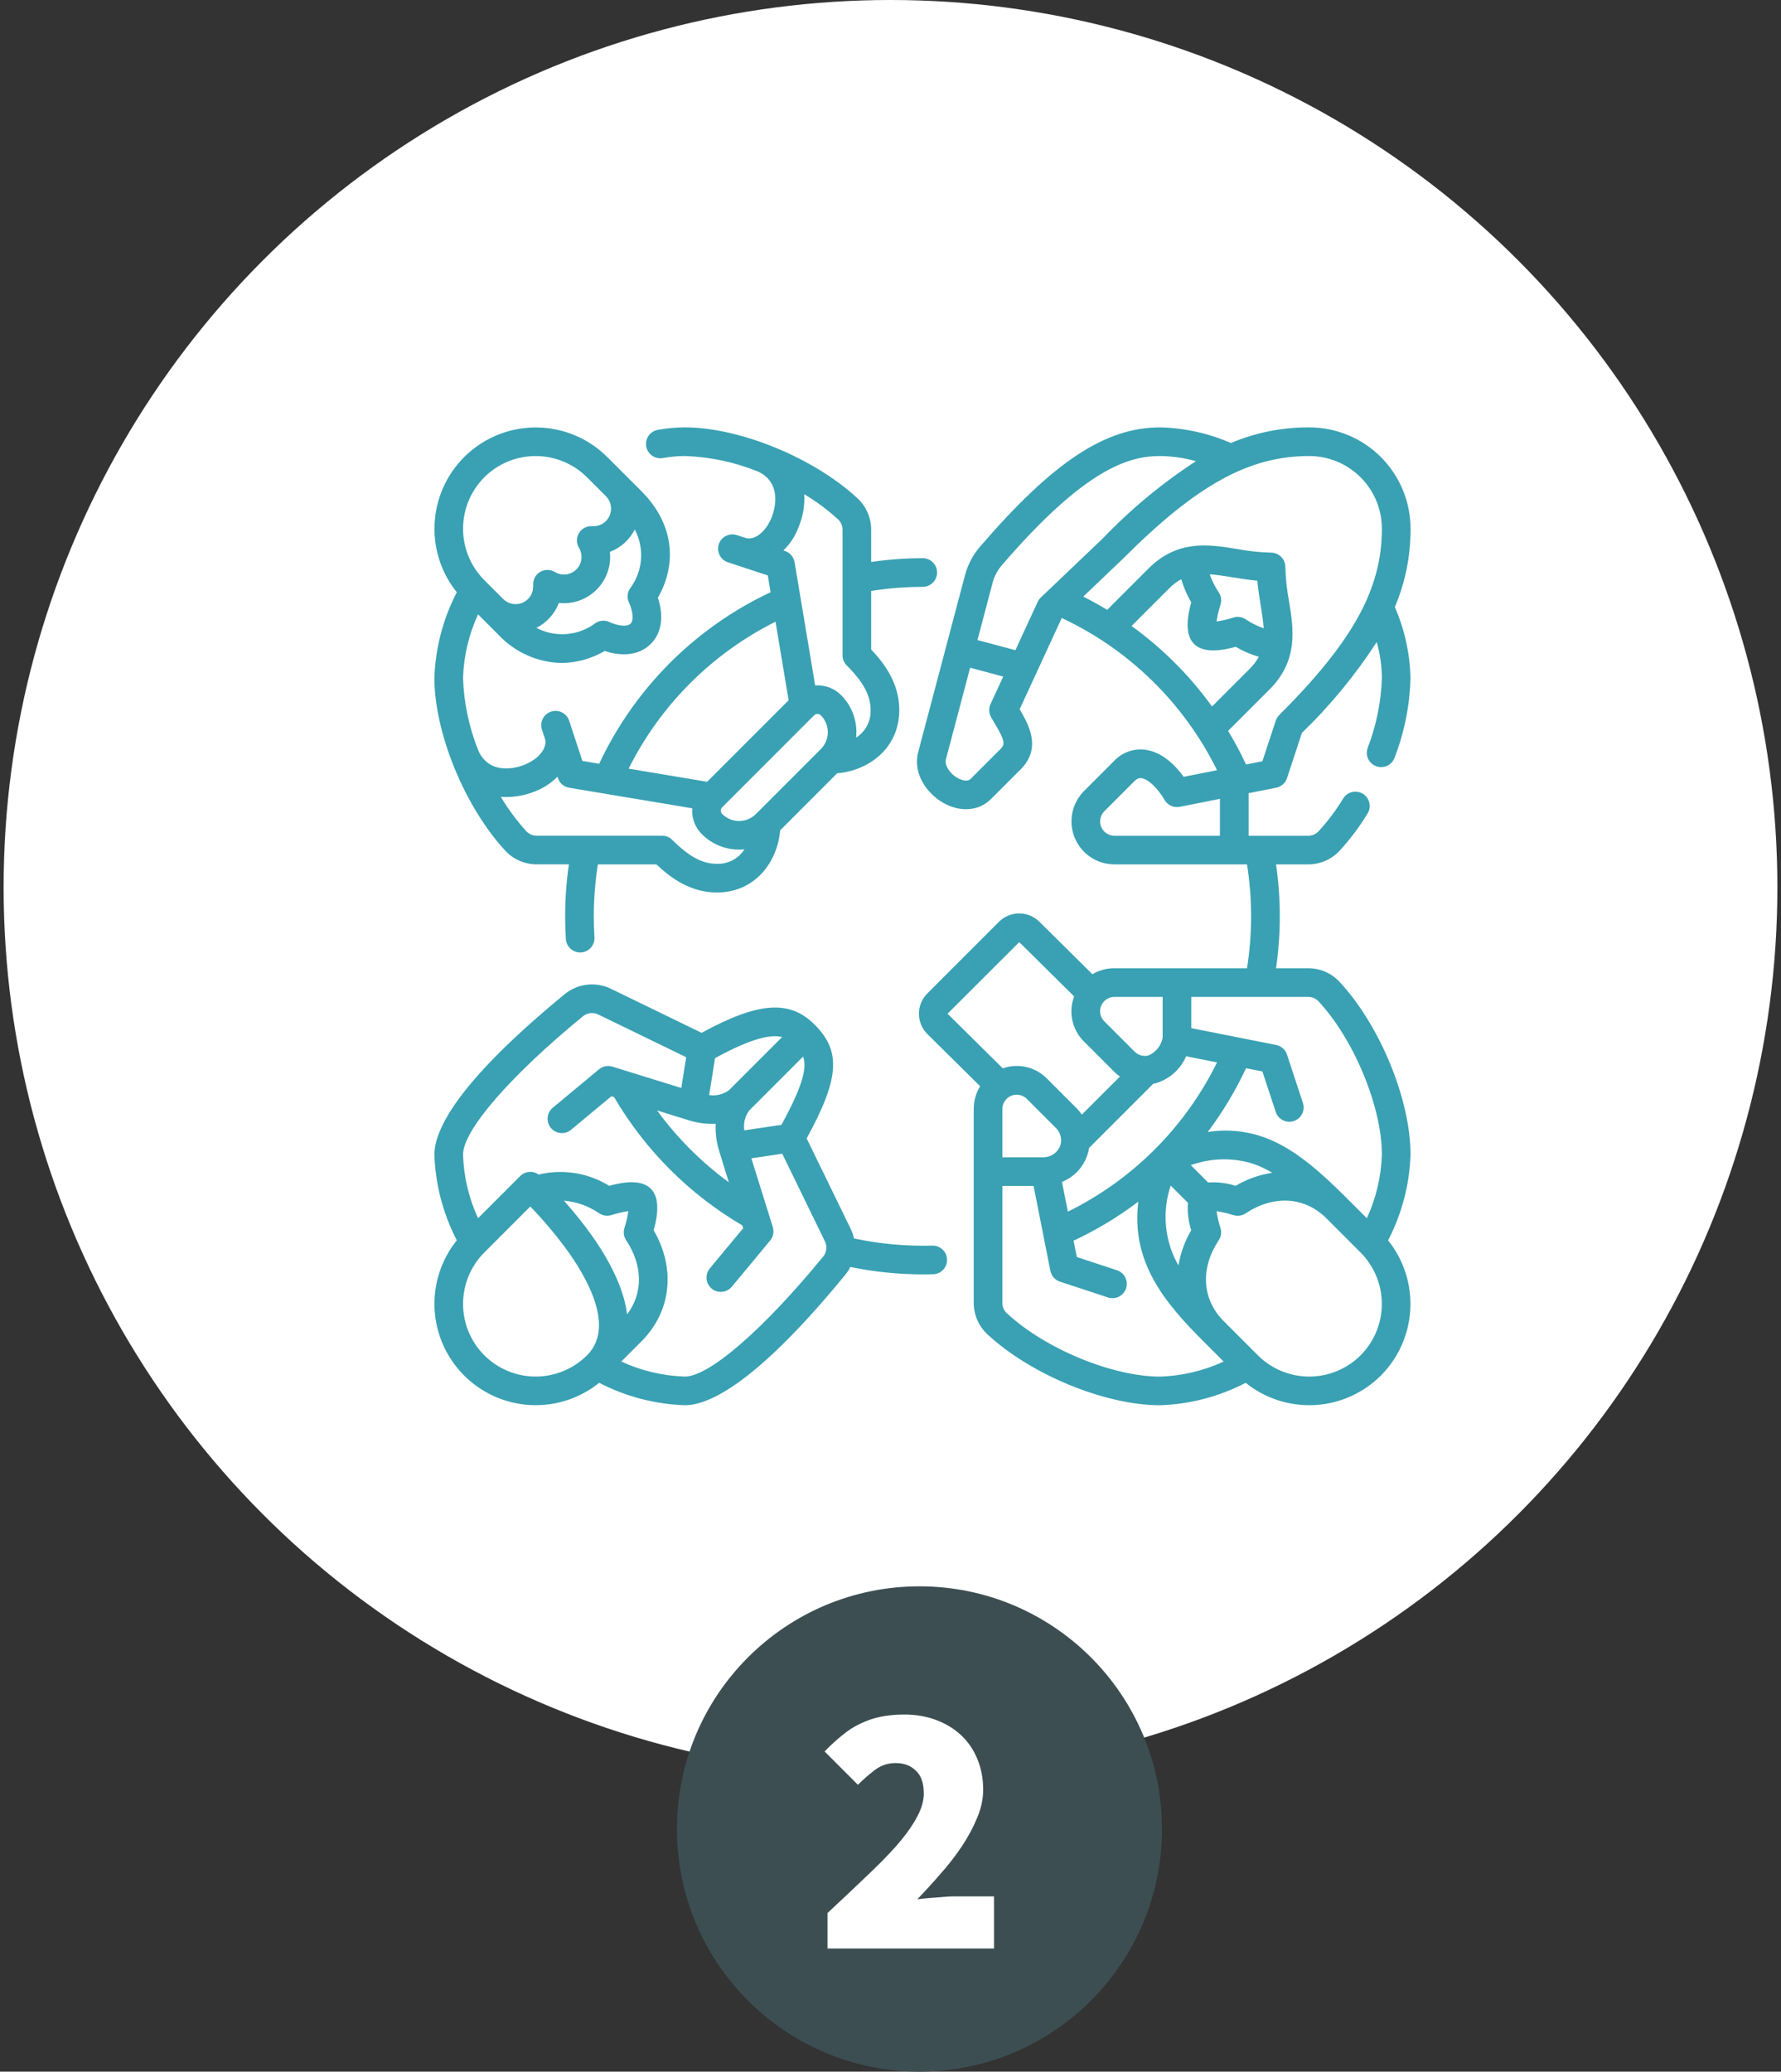
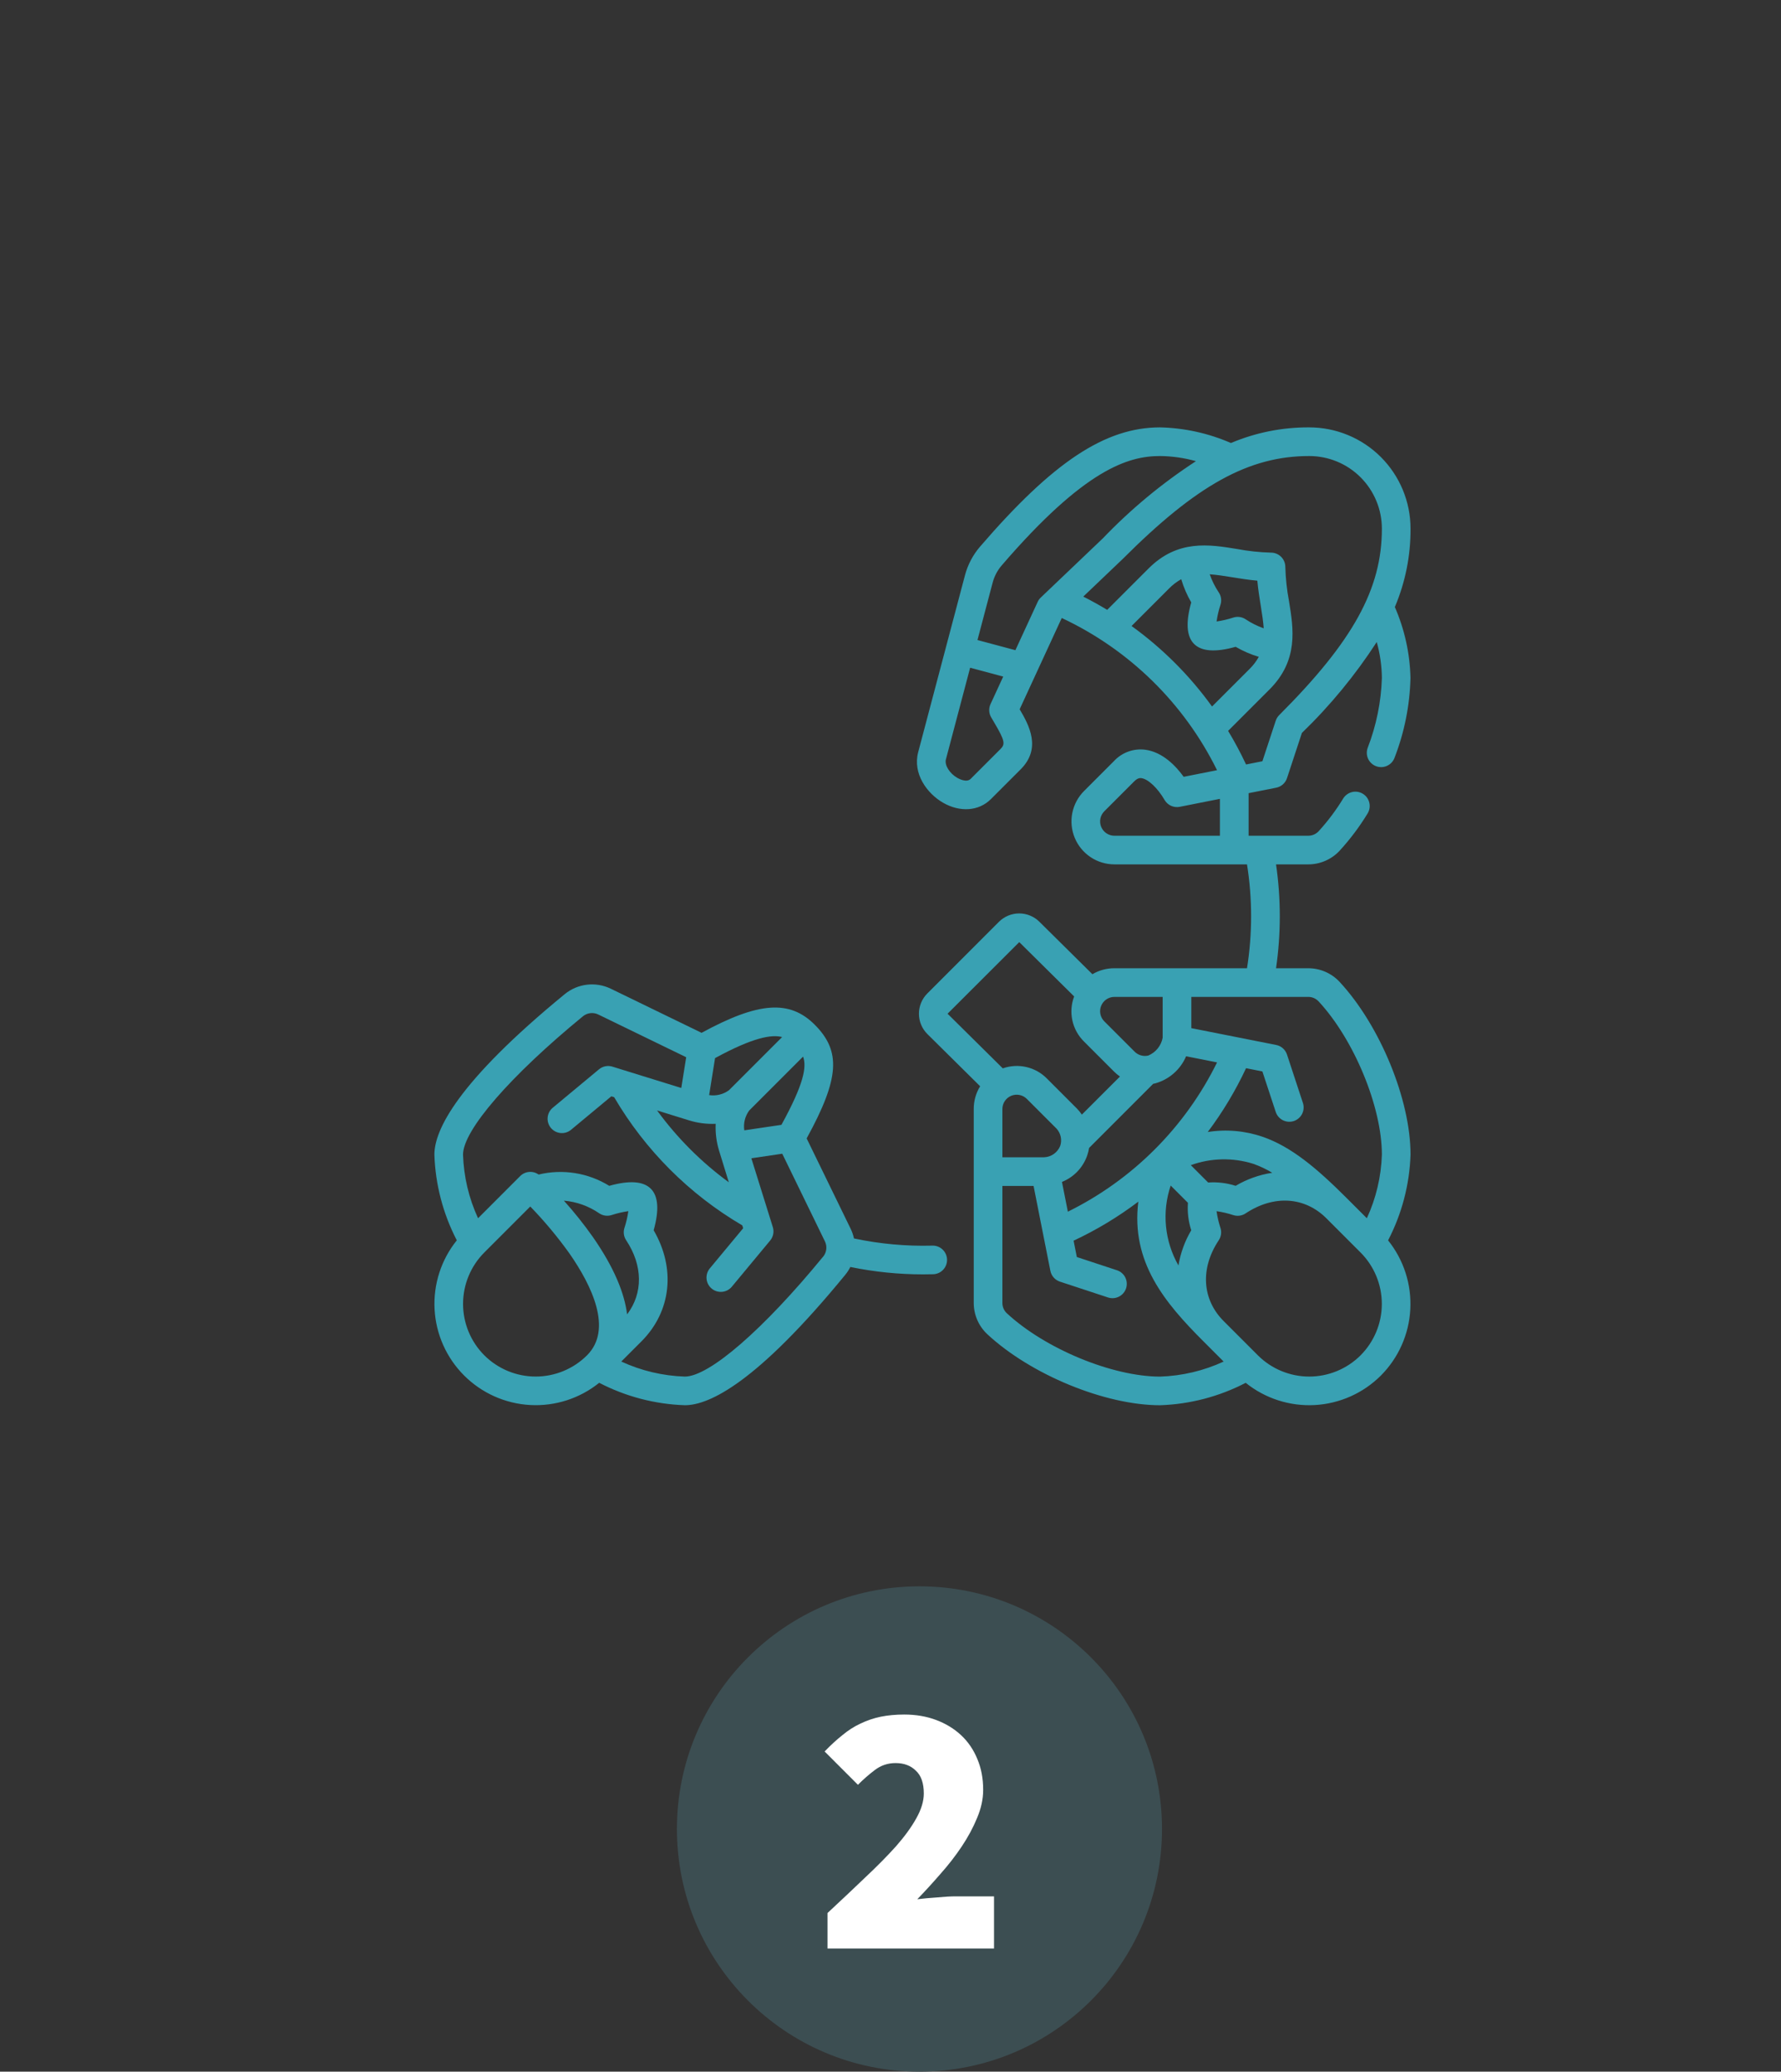
<svg xmlns="http://www.w3.org/2000/svg" width="246" height="286" viewBox="0 0 246 286" fill="none">
  <rect x="0" y="0" width="246" height="286" fill="#333333" stroke="none" />
-   <circle cx="123" cy="122.5" r="122.5" fill="white" />
  <g clip-path="url(#clip0_100_362)">
-     <path d="M69.812 117.461C70.366 118.052 71.036 118.522 71.78 118.844C72.523 119.165 73.325 119.33 74.135 119.329H78.578C78.234 121.703 78.061 124.1 78.061 126.499C78.061 127.543 78.094 128.599 78.161 129.637C78.192 130.139 78.414 130.61 78.78 130.954C79.147 131.298 79.63 131.49 80.133 131.491C80.174 131.491 80.216 131.491 80.258 131.491C80.517 131.475 80.771 131.407 81.004 131.293C81.238 131.179 81.446 131.019 81.618 130.824C81.79 130.629 81.922 130.402 82.006 130.156C82.09 129.91 82.124 129.65 82.108 129.391C82.048 128.434 82.018 127.461 82.018 126.5C82.019 124.099 82.208 121.702 82.583 119.33H90.662C92.687 121.247 95.404 123.212 99.009 123.212C104.359 123.212 107.399 118.936 107.756 114.631L115.631 106.756C119.931 106.399 124.212 103.356 124.212 98.009C124.212 94.403 122.246 91.686 120.33 89.662V81.582C122.702 81.207 125.099 81.018 127.5 81.017C128.017 81.005 128.508 80.792 128.87 80.422C129.231 80.053 129.434 79.556 129.434 79.04C129.434 78.523 129.231 78.026 128.87 77.657C128.508 77.287 128.017 77.074 127.5 77.062C125.101 77.062 122.704 77.235 120.33 77.579V73.135C120.331 72.325 120.166 71.523 119.845 70.779C119.524 70.036 119.053 69.366 118.462 68.812C112.445 63.218 102.185 59 94.597 59C93.345 59.005 92.097 59.12 90.865 59.342C90.609 59.387 90.365 59.482 90.146 59.622C89.927 59.762 89.738 59.943 89.589 60.156C89.289 60.586 89.171 61.117 89.263 61.633C89.354 62.15 89.647 62.609 90.076 62.909C90.289 63.058 90.529 63.164 90.783 63.22C91.036 63.276 91.298 63.281 91.554 63.236C92.558 63.054 93.576 62.96 94.597 62.955C98.065 63.07 101.485 63.796 104.7 65.1C108.127 66.7 106.944 70.464 106.665 71.216C105.784 73.594 104.098 74.633 102.978 74.265L101.738 73.857C101.244 73.708 100.711 73.757 100.253 73.996C99.796 74.234 99.449 74.641 99.287 75.131C99.126 75.621 99.162 76.155 99.389 76.619C99.615 77.082 100.014 77.439 100.5 77.613L106.051 79.442L106.438 81.758C96.025 86.648 87.65 95.025 82.762 105.438L80.446 105.051L78.616 99.5C78.452 99.002 78.097 98.59 77.628 98.353C77.16 98.117 76.617 98.077 76.119 98.241C75.621 98.405 75.209 98.76 74.972 99.229C74.736 99.697 74.696 100.24 74.86 100.738L75.269 101.978C75.638 103.099 74.598 104.784 72.22 105.665C71.468 105.944 67.708 107.127 66.104 103.7C64.799 100.486 64.072 97.067 63.955 93.6C64.052 90.564 64.758 87.578 66.031 84.819L68.815 87.6C69.935 88.805 71.285 89.774 72.785 90.448C74.285 91.123 75.905 91.491 77.55 91.529C79.653 91.506 81.713 90.935 83.527 89.871C85.37 90.492 88.05 90.737 89.894 88.893C91.738 87.049 91.494 84.37 90.872 82.526C93.701 77.533 92.886 72.1 88.601 67.815L83.882 63.1C81.35 60.572 77.945 59.11 74.368 59.015C70.792 58.92 67.314 60.2 64.652 62.59C61.989 64.981 60.344 68.301 60.055 71.867C59.765 75.433 60.853 78.975 63.095 81.764C61.193 85.429 60.135 89.473 60 93.6C60 101.189 64.218 111.448 69.812 117.464V117.461ZM99.754 111.445L112.445 98.754C112.569 98.631 112.736 98.561 112.911 98.561C113.086 98.561 113.253 98.631 113.377 98.754C113.994 99.373 114.341 100.211 114.341 101.084C114.341 101.958 113.994 102.796 113.377 103.415L104.415 112.377C103.796 112.994 102.958 113.341 102.084 113.341C101.211 113.341 100.373 112.994 99.754 112.377C99.631 112.253 99.561 112.086 99.561 111.911C99.561 111.736 99.631 111.569 99.754 111.445ZM110.372 72.595C110.926 71.209 111.171 69.719 111.089 68.229C112.76 69.23 114.327 70.396 115.766 71.709C115.959 71.893 116.113 72.114 116.217 72.36C116.321 72.605 116.374 72.869 116.372 73.136V90.464C116.372 90.724 116.423 90.981 116.522 91.222C116.622 91.462 116.767 91.68 116.951 91.864C119.266 94.179 120.251 96.017 120.251 98.009C120.282 98.766 120.114 99.517 119.763 100.189C119.412 100.86 118.89 101.427 118.251 101.833C118.276 101.584 118.289 101.335 118.289 101.085C118.293 100.133 118.107 99.189 117.744 98.309C117.381 97.429 116.846 96.63 116.172 95.958C115.706 95.492 115.145 95.132 114.528 94.902C113.91 94.672 113.25 94.577 112.593 94.624L109.753 77.617C109.694 77.261 109.538 76.929 109.303 76.655C109.069 76.382 108.763 76.178 108.421 76.065L108.207 75.995C109.183 75.045 109.925 73.881 110.372 72.595ZM107.117 85.829L108.929 96.677L97.672 107.929L86.829 106.117C91.218 97.337 98.337 90.218 107.117 85.829ZM69.963 110.029C71.203 110.024 72.432 109.801 73.594 109.369C74.878 108.925 76.043 108.192 76.999 107.226L77.063 107.419C77.176 107.761 77.38 108.066 77.653 108.301C77.927 108.536 78.26 108.691 78.615 108.751L95.615 111.591C95.608 111.691 95.6 111.801 95.6 111.907C95.598 112.513 95.717 113.114 95.949 113.674C96.181 114.234 96.521 114.742 96.951 115.17C97.714 115.933 98.638 116.516 99.654 116.876C100.671 117.236 101.756 117.364 102.829 117.251C102.423 117.891 101.855 118.412 101.183 118.763C100.512 119.114 99.759 119.283 99.002 119.251C97.01 119.251 95.172 118.263 92.856 115.951C92.672 115.767 92.454 115.621 92.214 115.522C91.973 115.423 91.716 115.372 91.456 115.372H74.135C73.868 115.374 73.604 115.321 73.359 115.217C73.113 115.113 72.892 114.959 72.708 114.766C71.375 113.305 70.194 111.713 69.182 110.014C69.43 110.027 69.69 110.034 69.963 110.034V110.029ZM86.891 83.225C87.244 83.946 87.666 85.525 87.097 86.097C86.528 86.669 84.946 86.244 84.235 85.897C83.923 85.74 83.576 85.669 83.228 85.689C82.879 85.71 82.543 85.823 82.252 86.016C81.097 86.89 79.716 87.417 78.272 87.534C76.827 87.652 75.38 87.355 74.098 86.679C75.523 85.959 76.627 84.731 77.192 83.238C78.143 83.342 79.104 83.232 80.007 82.914C80.909 82.597 81.728 82.082 82.404 81.405C83.081 80.729 83.596 79.91 83.913 79.008C84.231 78.105 84.341 77.144 84.237 76.193C85.73 75.629 86.958 74.525 87.678 73.1C88.354 74.382 88.651 75.829 88.533 77.273C88.416 78.718 87.889 80.098 87.015 81.254C86.825 81.544 86.713 81.878 86.691 82.224C86.669 82.57 86.738 82.916 86.891 83.227V83.225ZM66.891 65.894C68.774 64.015 71.326 62.96 73.987 62.96C76.647 62.96 79.199 64.015 81.082 65.894L83.692 68.5C84.043 68.85 84.279 69.299 84.367 69.787C84.455 70.275 84.392 70.778 84.186 71.228C83.98 71.679 83.641 72.056 83.215 72.309C82.788 72.561 82.294 72.677 81.8 72.641C81.439 72.616 81.078 72.691 80.756 72.857C80.434 73.023 80.164 73.274 79.976 73.584C79.787 73.893 79.687 74.248 79.686 74.61C79.686 74.972 79.784 75.327 79.972 75.637C80.252 76.101 80.369 76.646 80.304 77.184C80.238 77.723 79.995 78.224 79.611 78.607C79.228 78.99 78.727 79.234 78.188 79.3C77.65 79.365 77.105 79.249 76.641 78.968C76.331 78.78 75.975 78.68 75.612 78.681C75.249 78.681 74.894 78.782 74.584 78.971C74.274 79.16 74.023 79.431 73.857 79.753C73.691 80.076 73.617 80.438 73.643 80.8C73.679 81.294 73.563 81.788 73.311 82.214C73.058 82.641 72.681 82.98 72.231 83.186C71.78 83.392 71.277 83.456 70.789 83.368C70.302 83.28 69.852 83.045 69.502 82.694L66.894 80.086C65.015 78.203 63.96 75.651 63.96 72.99C63.96 70.33 65.015 67.778 66.894 65.895L66.891 65.894Z" fill="#39A1B3" />
    <path d="M188.911 103.245C188.821 103.489 188.781 103.748 188.791 104.007C188.802 104.267 188.863 104.521 188.972 104.757C189.081 104.993 189.236 105.205 189.427 105.381C189.618 105.557 189.841 105.693 190.085 105.783C190.329 105.873 190.588 105.913 190.847 105.903C191.107 105.892 191.361 105.831 191.597 105.722C191.833 105.613 192.045 105.458 192.221 105.267C192.397 105.076 192.533 104.853 192.623 104.609C193.985 101.093 194.729 97.368 194.823 93.599C194.745 90.225 194.011 86.898 192.663 83.804C194.112 80.385 194.849 76.706 194.831 72.993C194.831 71.155 194.469 69.336 193.766 67.638C193.063 65.94 192.032 64.397 190.733 63.098C189.433 61.799 187.89 60.768 186.192 60.066C184.494 59.363 182.675 59.001 180.837 59.002C177.123 58.98 173.444 59.714 170.023 61.16C166.93 59.813 163.604 59.08 160.231 59.002C152.648 59.002 145.445 63.772 135.369 75.466C134.388 76.605 133.678 77.951 133.29 79.404L126.831 103.814C126.031 106.803 128.043 109.537 130.251 110.814C132.61 112.176 135.205 111.984 136.863 110.326L140.984 106.205C143.884 103.305 142.131 100.105 140.84 97.917L146.654 85.317C155.982 89.683 163.546 97.093 168.103 106.329L163.495 107.242C162.414 105.742 160.581 103.816 158.17 103.502C157.377 103.402 156.572 103.493 155.822 103.768C155.072 104.042 154.398 104.492 153.857 105.08L149.736 109.201C148.906 110.031 148.34 111.088 148.111 112.239C147.882 113.39 147.999 114.584 148.448 115.668C148.897 116.752 149.658 117.679 150.634 118.331C151.61 118.983 152.757 119.331 153.931 119.331H172.243C172.997 124.081 172.997 128.921 172.243 133.671H153.931C152.861 133.666 151.809 133.95 150.887 134.494L143.572 127.259C142.83 126.519 141.824 126.103 140.776 126.103C139.727 126.103 138.721 126.519 137.979 127.259L128.085 137.154C127.717 137.522 127.426 137.959 127.227 138.439C127.028 138.92 126.926 139.435 126.927 139.956C126.928 140.476 127.031 140.991 127.231 141.471C127.431 141.951 127.724 142.387 128.093 142.754L135.381 149.962C134.798 150.907 134.491 151.997 134.497 153.107V179.865C134.496 180.675 134.661 181.477 134.982 182.221C135.304 182.965 135.775 183.635 136.366 184.189C142.382 189.782 152.641 194 160.229 194C164.355 193.864 168.398 192.807 172.062 190.905C174.751 193.066 178.142 194.159 181.587 193.975C185.031 193.79 188.287 192.341 190.729 189.905C193.165 187.462 194.613 184.207 194.798 180.763C194.982 177.318 193.89 173.927 191.729 171.238C193.633 167.574 194.693 163.53 194.831 159.403C194.831 151.814 190.613 141.555 185.019 135.539C184.465 134.948 183.795 134.477 183.051 134.156C182.308 133.835 181.506 133.67 180.696 133.671H176.253C176.942 128.916 176.942 124.086 176.253 119.331H180.696C181.506 119.332 182.308 119.167 183.052 118.845C183.796 118.524 184.466 118.053 185.02 117.462C186.476 115.875 187.774 114.149 188.895 112.31C189.031 112.089 189.123 111.844 189.165 111.587C189.206 111.331 189.197 111.069 189.137 110.816C189.077 110.564 188.968 110.325 188.817 110.115C188.665 109.904 188.473 109.725 188.252 109.589C188.031 109.453 187.786 109.361 187.529 109.319C187.273 109.278 187.011 109.287 186.758 109.347C186.506 109.407 186.267 109.516 186.057 109.667C185.846 109.819 185.667 110.011 185.531 110.232C184.545 111.851 183.404 113.371 182.124 114.769C181.94 114.962 181.719 115.116 181.474 115.221C181.228 115.325 180.964 115.378 180.697 115.376H172.464V109.501L176.273 108.746C176.617 108.678 176.936 108.52 177.199 108.288C177.461 108.056 177.657 107.758 177.767 107.425L179.824 101.185C183.734 97.407 187.202 93.196 190.161 88.634C190.615 90.25 190.854 91.919 190.872 93.598C190.768 96.901 190.105 100.163 188.911 103.245ZM161.701 163.671L164.082 166.052C163.99 167.334 164.145 168.622 164.539 169.845C163.655 171.341 163.056 172.987 162.772 174.701C161.825 173.042 161.239 171.202 161.055 169.3C160.87 167.399 161.09 165.481 161.701 163.671ZM166.879 163.255L164.479 160.855C167.259 159.85 170.292 159.785 173.113 160.671C174.025 160.994 174.901 161.408 175.729 161.909C173.943 162.177 172.225 162.789 170.671 163.709C169.448 163.315 168.16 163.16 166.878 163.252L166.879 163.255ZM147.497 167.278L146.683 163.169C147.499 162.844 148.234 162.346 148.838 161.709C149.442 161.072 149.901 160.311 150.183 159.48C150.293 159.154 150.375 158.82 150.429 158.48L159.282 149.627C159.382 149.606 159.489 149.584 159.592 149.557C160.533 149.291 161.402 148.817 162.135 148.171C162.869 147.525 163.448 146.723 163.831 145.823L168.106 146.67C163.694 155.621 156.449 162.866 147.498 167.278H147.497ZM138.453 153.107C138.453 152.716 138.569 152.333 138.786 152.008C139.003 151.683 139.312 151.429 139.673 151.279C140.035 151.129 140.432 151.09 140.816 151.166C141.2 151.242 141.552 151.431 141.829 151.707L145.95 155.828C146.234 156.145 146.429 156.532 146.515 156.949C146.601 157.366 146.575 157.798 146.439 158.202C146.259 158.648 145.955 159.033 145.562 159.31C145.17 159.588 144.705 159.746 144.225 159.766H138.453V153.107ZM153.931 137.626H160.592V143.267C160.49 143.811 160.253 144.322 159.904 144.752C159.555 145.182 159.104 145.517 158.592 145.729C158.244 145.807 157.882 145.792 157.542 145.685C157.202 145.579 156.896 145.385 156.655 145.123L152.531 141.002C152.254 140.725 152.065 140.373 151.989 139.989C151.913 139.605 151.952 139.207 152.102 138.846C152.252 138.484 152.506 138.175 152.831 137.958C153.157 137.741 153.54 137.625 153.931 137.626ZM140.785 130.063L148.367 137.563C147.964 138.623 147.879 139.778 148.123 140.886C148.366 141.994 148.928 143.006 149.738 143.8L153.859 147.921C154.117 148.177 154.395 148.411 154.692 148.621L149.431 153.877C149.228 153.574 148.997 153.292 148.741 153.033L144.62 148.912C143.843 148.118 142.855 147.562 141.773 147.311C140.69 147.06 139.559 147.123 138.511 147.493L130.882 139.948L140.785 130.063ZM139.06 181.293C138.866 181.109 138.713 180.888 138.608 180.643C138.504 180.397 138.451 180.133 138.453 179.866V163.722H142.761L145.082 175.442C145.15 175.786 145.308 176.105 145.54 176.368C145.773 176.63 146.07 176.826 146.403 176.936L153.088 179.136C153.582 179.285 154.115 179.236 154.573 178.997C155.03 178.759 155.377 178.352 155.539 177.862C155.7 177.372 155.664 176.838 155.437 176.374C155.211 175.91 154.812 175.554 154.326 175.38L148.737 173.538L148.29 171.281C151.452 169.804 154.448 167.998 157.231 165.893C156.196 174.224 160.851 179.812 166.231 185.187L169.015 187.971C166.256 189.244 163.27 189.95 160.234 190.047C153.642 190.047 144.343 186.203 139.064 181.295L139.06 181.293ZM187.933 187.107C186.05 188.986 183.498 190.041 180.837 190.041C178.177 190.041 175.625 188.986 173.742 187.107L169.024 182.389C166.024 179.389 165.759 175.107 168.339 171.222C168.505 170.973 168.611 170.69 168.652 170.393C168.692 170.097 168.664 169.795 168.571 169.511C168.327 168.761 168.148 167.992 168.036 167.211C168.817 167.324 169.586 167.503 170.336 167.747C170.62 167.84 170.922 167.868 171.218 167.828C171.514 167.788 171.798 167.681 172.047 167.516C175.932 164.935 180.211 165.197 183.214 168.2L187.932 172.918C189.81 174.801 190.865 177.353 190.864 180.012C190.864 182.672 189.809 185.223 187.931 187.106L187.933 187.107ZM182.119 138.233C187.027 143.512 190.872 152.811 190.872 159.404C190.775 162.44 190.069 165.426 188.796 168.185L185.949 165.341C181.9 161.3 178.358 158.301 174.405 156.941C171.969 156.103 169.365 155.875 166.82 156.278C168.883 153.533 170.656 150.581 172.11 147.47L174.367 147.917L176.209 153.506C176.373 154.004 176.728 154.417 177.197 154.653C177.665 154.889 178.208 154.929 178.706 154.765C179.204 154.601 179.617 154.246 179.853 153.777C180.089 153.309 180.129 152.766 179.965 152.268L177.765 145.583C177.655 145.25 177.459 144.953 177.197 144.72C176.934 144.488 176.615 144.33 176.271 144.262L164.551 141.941V137.626H180.694C180.96 137.624 181.224 137.677 181.469 137.781C181.714 137.886 181.935 138.04 182.119 138.233ZM138.189 103.409L134.068 107.53C133.513 108.085 132.44 107.51 132.23 107.389C131.15 106.766 130.443 105.622 130.654 104.833L134 92.181L138.568 93.405L136.816 97.205C136.683 97.492 136.622 97.807 136.636 98.124C136.651 98.44 136.741 98.748 136.899 99.022C137.038 99.263 137.179 99.501 137.319 99.737C138.845 102.306 138.845 102.753 138.189 103.409ZM143.325 83.101L140.251 89.761L135.013 88.361L137.113 80.421C137.347 79.548 137.774 78.738 138.364 78.053C149.822 64.75 155.848 62.957 160.231 62.957C161.908 62.975 163.576 63.214 165.191 63.666C160.508 66.714 156.191 70.291 152.326 74.326L143.756 82.493C143.575 82.666 143.429 82.871 143.325 83.099V83.101ZM156.297 86.423L161.445 81.275C161.949 80.756 162.526 80.314 163.157 79.961C163.489 81.079 163.953 82.153 164.539 83.161C163.761 85.931 163.893 87.861 164.933 88.901C165.973 89.941 167.902 90.074 170.673 89.295C171.681 89.881 172.755 90.346 173.873 90.68C173.52 91.31 173.078 91.886 172.56 92.389L167.412 97.537C164.327 93.262 160.576 89.511 156.301 86.427L156.297 86.423ZM168.339 81.783C167.82 81.005 167.401 80.165 167.091 79.283C168.01 79.347 169.032 79.501 170.207 79.693C171.277 79.867 172.441 80.057 173.67 80.164C173.777 81.392 173.97 82.557 174.141 83.627C174.332 84.802 174.487 85.827 174.551 86.743C173.669 86.433 172.829 86.013 172.051 85.494C171.802 85.328 171.518 85.221 171.222 85.181C170.925 85.141 170.623 85.169 170.339 85.262C169.589 85.506 168.82 85.685 168.039 85.797C168.152 85.016 168.331 84.247 168.575 83.497C168.668 83.213 168.696 82.911 168.656 82.615C168.616 82.319 168.509 82.035 168.344 81.786L168.339 81.783ZM168.504 115.378H153.931C153.54 115.378 153.157 115.262 152.832 115.045C152.507 114.828 152.253 114.519 152.103 114.158C151.953 113.796 151.914 113.399 151.99 113.015C152.066 112.631 152.255 112.279 152.531 112.002L156.652 107.881C157.169 107.365 157.5 107.408 157.658 107.428C158.582 107.548 159.898 108.786 160.858 110.439C161.065 110.795 161.378 111.078 161.753 111.247C162.129 111.417 162.548 111.465 162.952 111.385L168.5 110.285V115.377L168.504 115.378ZM176.689 98.725C176.47 98.944 176.306 99.21 176.209 99.504L174.368 105.093L172.111 105.54C171.367 103.951 170.54 102.403 169.633 100.901L175.351 95.183C179.375 91.159 178.667 86.818 178.043 82.989C177.747 81.433 177.578 79.855 177.536 78.272C177.536 78.012 177.485 77.755 177.386 77.515C177.286 77.275 177.141 77.057 176.957 76.873C176.774 76.69 176.556 76.544 176.316 76.445C176.076 76.345 175.819 76.294 175.559 76.294C173.975 76.253 172.397 76.083 170.841 75.787C167.011 75.163 162.67 74.456 158.647 78.479L152.931 84.193C151.856 83.544 150.754 82.934 149.625 82.364L155.073 77.169L155.107 77.136C165.311 66.933 172.526 62.957 180.837 62.957C182.155 62.957 183.46 63.217 184.677 63.721C185.895 64.225 187.001 64.965 187.933 65.897C188.865 66.829 189.604 67.935 190.108 69.153C190.613 70.37 190.872 71.675 190.872 72.993C190.872 81.304 186.896 88.518 176.69 98.724L176.689 98.725Z" fill="#39A1B3" />
    <path d="M128.808 171.964H128.754C125.128 172.061 121.502 171.728 117.954 170.973C117.855 170.51 117.701 170.06 117.494 169.634L111.419 157.163C115.966 148.869 116.192 145.126 112.532 141.463C109.078 138.009 104.791 138.293 96.904 142.585L84.359 136.494C83.34 136.001 82.201 135.81 81.076 135.942C79.952 136.074 78.888 136.524 78.011 137.24C63.125 149.443 60 156.026 60 159.401C60.136 163.527 61.194 167.569 63.095 171.233C60.933 173.921 59.841 177.312 60.027 180.757C60.213 184.201 61.665 187.455 64.105 189.893C66.543 192.332 69.797 193.784 73.242 193.97C76.686 194.157 80.077 193.064 82.765 190.902C86.429 192.803 90.472 193.861 94.597 193.997C97.972 193.997 104.555 190.873 116.754 175.989C117.026 175.656 117.261 175.295 117.454 174.911C120.759 175.591 124.125 175.934 127.499 175.933C127.95 175.933 128.408 175.927 128.86 175.915C129.12 175.912 129.376 175.857 129.615 175.755C129.853 175.652 130.069 175.504 130.25 175.318C130.432 175.132 130.574 174.912 130.67 174.671C130.767 174.429 130.814 174.172 130.811 173.912C130.808 173.652 130.753 173.396 130.651 173.157C130.548 172.919 130.4 172.703 130.214 172.522C130.028 172.34 129.808 172.198 129.567 172.102C129.325 172.005 129.068 171.958 128.808 171.961V171.964ZM107.935 155.289L102.806 156.047C102.734 155.568 102.757 155.079 102.874 154.609C102.991 154.139 103.2 153.697 103.488 153.307L110.925 145.87C111.453 147.287 111.03 149.65 107.935 155.289ZM95.112 154.653C96.321 155.035 97.587 155.202 98.854 155.146C98.797 156.397 98.955 157.648 99.32 158.846C99.559 159.646 100.086 161.346 100.668 163.22C96.873 160.444 93.53 157.099 90.756 153.302L95.112 154.653ZM108.032 143.169L100.693 150.507C99.904 151.086 98.919 151.33 97.951 151.184L98.765 146.078C104.044 143.202 106.586 142.793 108.032 143.169ZM66.894 187.104C65.015 185.221 63.96 182.669 63.96 180.009C63.96 177.348 65.015 174.796 66.894 172.913L73.244 166.563C75.205 168.585 77.012 170.75 78.651 173.04C81.74 177.478 84.67 183.521 81.086 187.104C79.203 188.983 76.651 190.039 73.99 190.039C71.329 190.039 68.777 188.983 66.894 187.104ZM86.488 171.219C88.812 174.719 88.83 178.537 86.618 181.454C86.261 178.597 84.891 175.082 81.897 170.781C80.66 169.029 79.321 167.35 77.887 165.755C79.643 165.904 81.329 166.509 82.779 167.51C83.028 167.675 83.312 167.782 83.608 167.822C83.904 167.862 84.206 167.834 84.49 167.741C85.24 167.497 86.009 167.318 86.79 167.206C86.677 167.987 86.498 168.756 86.254 169.506C86.16 169.79 86.133 170.092 86.173 170.388C86.213 170.684 86.32 170.968 86.485 171.217L86.488 171.219ZM113.695 173.483C105.45 183.543 97.954 190.043 94.595 190.043C91.559 189.946 88.573 189.24 85.814 187.967L88.598 185.183C92.732 181.049 93.355 175.114 90.286 169.843C91.064 167.073 90.932 165.143 89.892 164.105C88.852 163.067 86.923 162.933 84.154 163.71C82.711 162.819 81.106 162.222 79.431 161.955C77.756 161.687 76.045 161.754 74.396 162.151C74.015 161.879 73.55 161.751 73.084 161.79C72.617 161.829 72.18 162.032 71.849 162.363L66.031 168.183C64.758 165.424 64.052 162.438 63.955 159.402C63.955 156.045 70.455 148.549 80.518 140.302C80.81 140.064 81.165 139.914 81.539 139.87C81.913 139.827 82.293 139.891 82.632 140.055L94.78 145.955L94.103 150.201L84.588 147.254C84.273 147.156 83.94 147.139 83.617 147.203C83.294 147.268 82.992 147.411 82.739 147.622L76.324 152.95C75.93 153.288 75.685 153.767 75.642 154.284C75.598 154.801 75.76 155.315 76.091 155.714C76.423 156.113 76.898 156.366 77.414 156.418C77.93 156.471 78.446 156.318 78.851 155.993L84.441 151.35L84.827 151.469C89.117 158.785 95.211 164.879 102.527 169.169L102.65 169.562L98.009 175.149C97.69 175.554 97.541 176.068 97.596 176.581C97.65 177.094 97.902 177.565 98.299 177.895C98.695 178.224 99.205 178.386 99.719 178.345C100.233 178.304 100.711 178.064 101.051 177.676L106.379 171.261C106.59 171.007 106.734 170.704 106.798 170.38C106.862 170.056 106.844 169.721 106.745 169.406C106.722 169.331 104.878 163.451 103.781 159.906L108.048 159.276L113.942 171.376C114.107 171.715 114.172 172.095 114.128 172.47C114.085 172.845 113.935 173.199 113.697 173.492L113.695 173.483Z" fill="#39A1B3" />
  </g>
  <circle cx="127" cy="252.5" r="33.5" fill="#3C4E52" />
  <path d="M114.3 269V264.1C116.167 262.367 117.9 260.733 119.5 259.2C121.133 257.667 122.55 256.233 123.75 254.9C124.95 253.533 125.883 252.25 126.55 251.05C127.25 249.817 127.6 248.667 127.6 247.6C127.6 246.167 127.233 245.117 126.5 244.45C125.8 243.75 124.867 243.4 123.7 243.4C122.633 243.4 121.683 243.717 120.85 244.35C120.05 244.95 119.267 245.633 118.5 246.4L113.9 241.8C114.733 240.933 115.55 240.183 116.35 239.55C117.15 238.883 117.983 238.35 118.85 237.95C119.75 237.517 120.683 237.2 121.65 237C122.65 236.8 123.733 236.7 124.9 236.7C126.5 236.7 127.967 236.95 129.3 237.45C130.633 237.95 131.783 238.65 132.75 239.55C133.717 240.45 134.467 241.55 135 242.85C135.533 244.117 135.8 245.533 135.8 247.1C135.8 248.367 135.517 249.667 134.95 251C134.417 252.3 133.717 253.6 132.85 254.9C131.983 256.2 131 257.467 129.9 258.7C128.833 259.933 127.767 261.1 126.7 262.2C127.5 262.1 128.4 262.017 129.4 261.95C130.433 261.85 131.3 261.8 132 261.8H137.3V269H114.3Z" fill="white" />
  <defs>
    <clipPath id="clip0_100_362">
      <rect width="134.827" height="135" fill="white" transform="translate(60 59)" />
    </clipPath>
  </defs>
</svg>